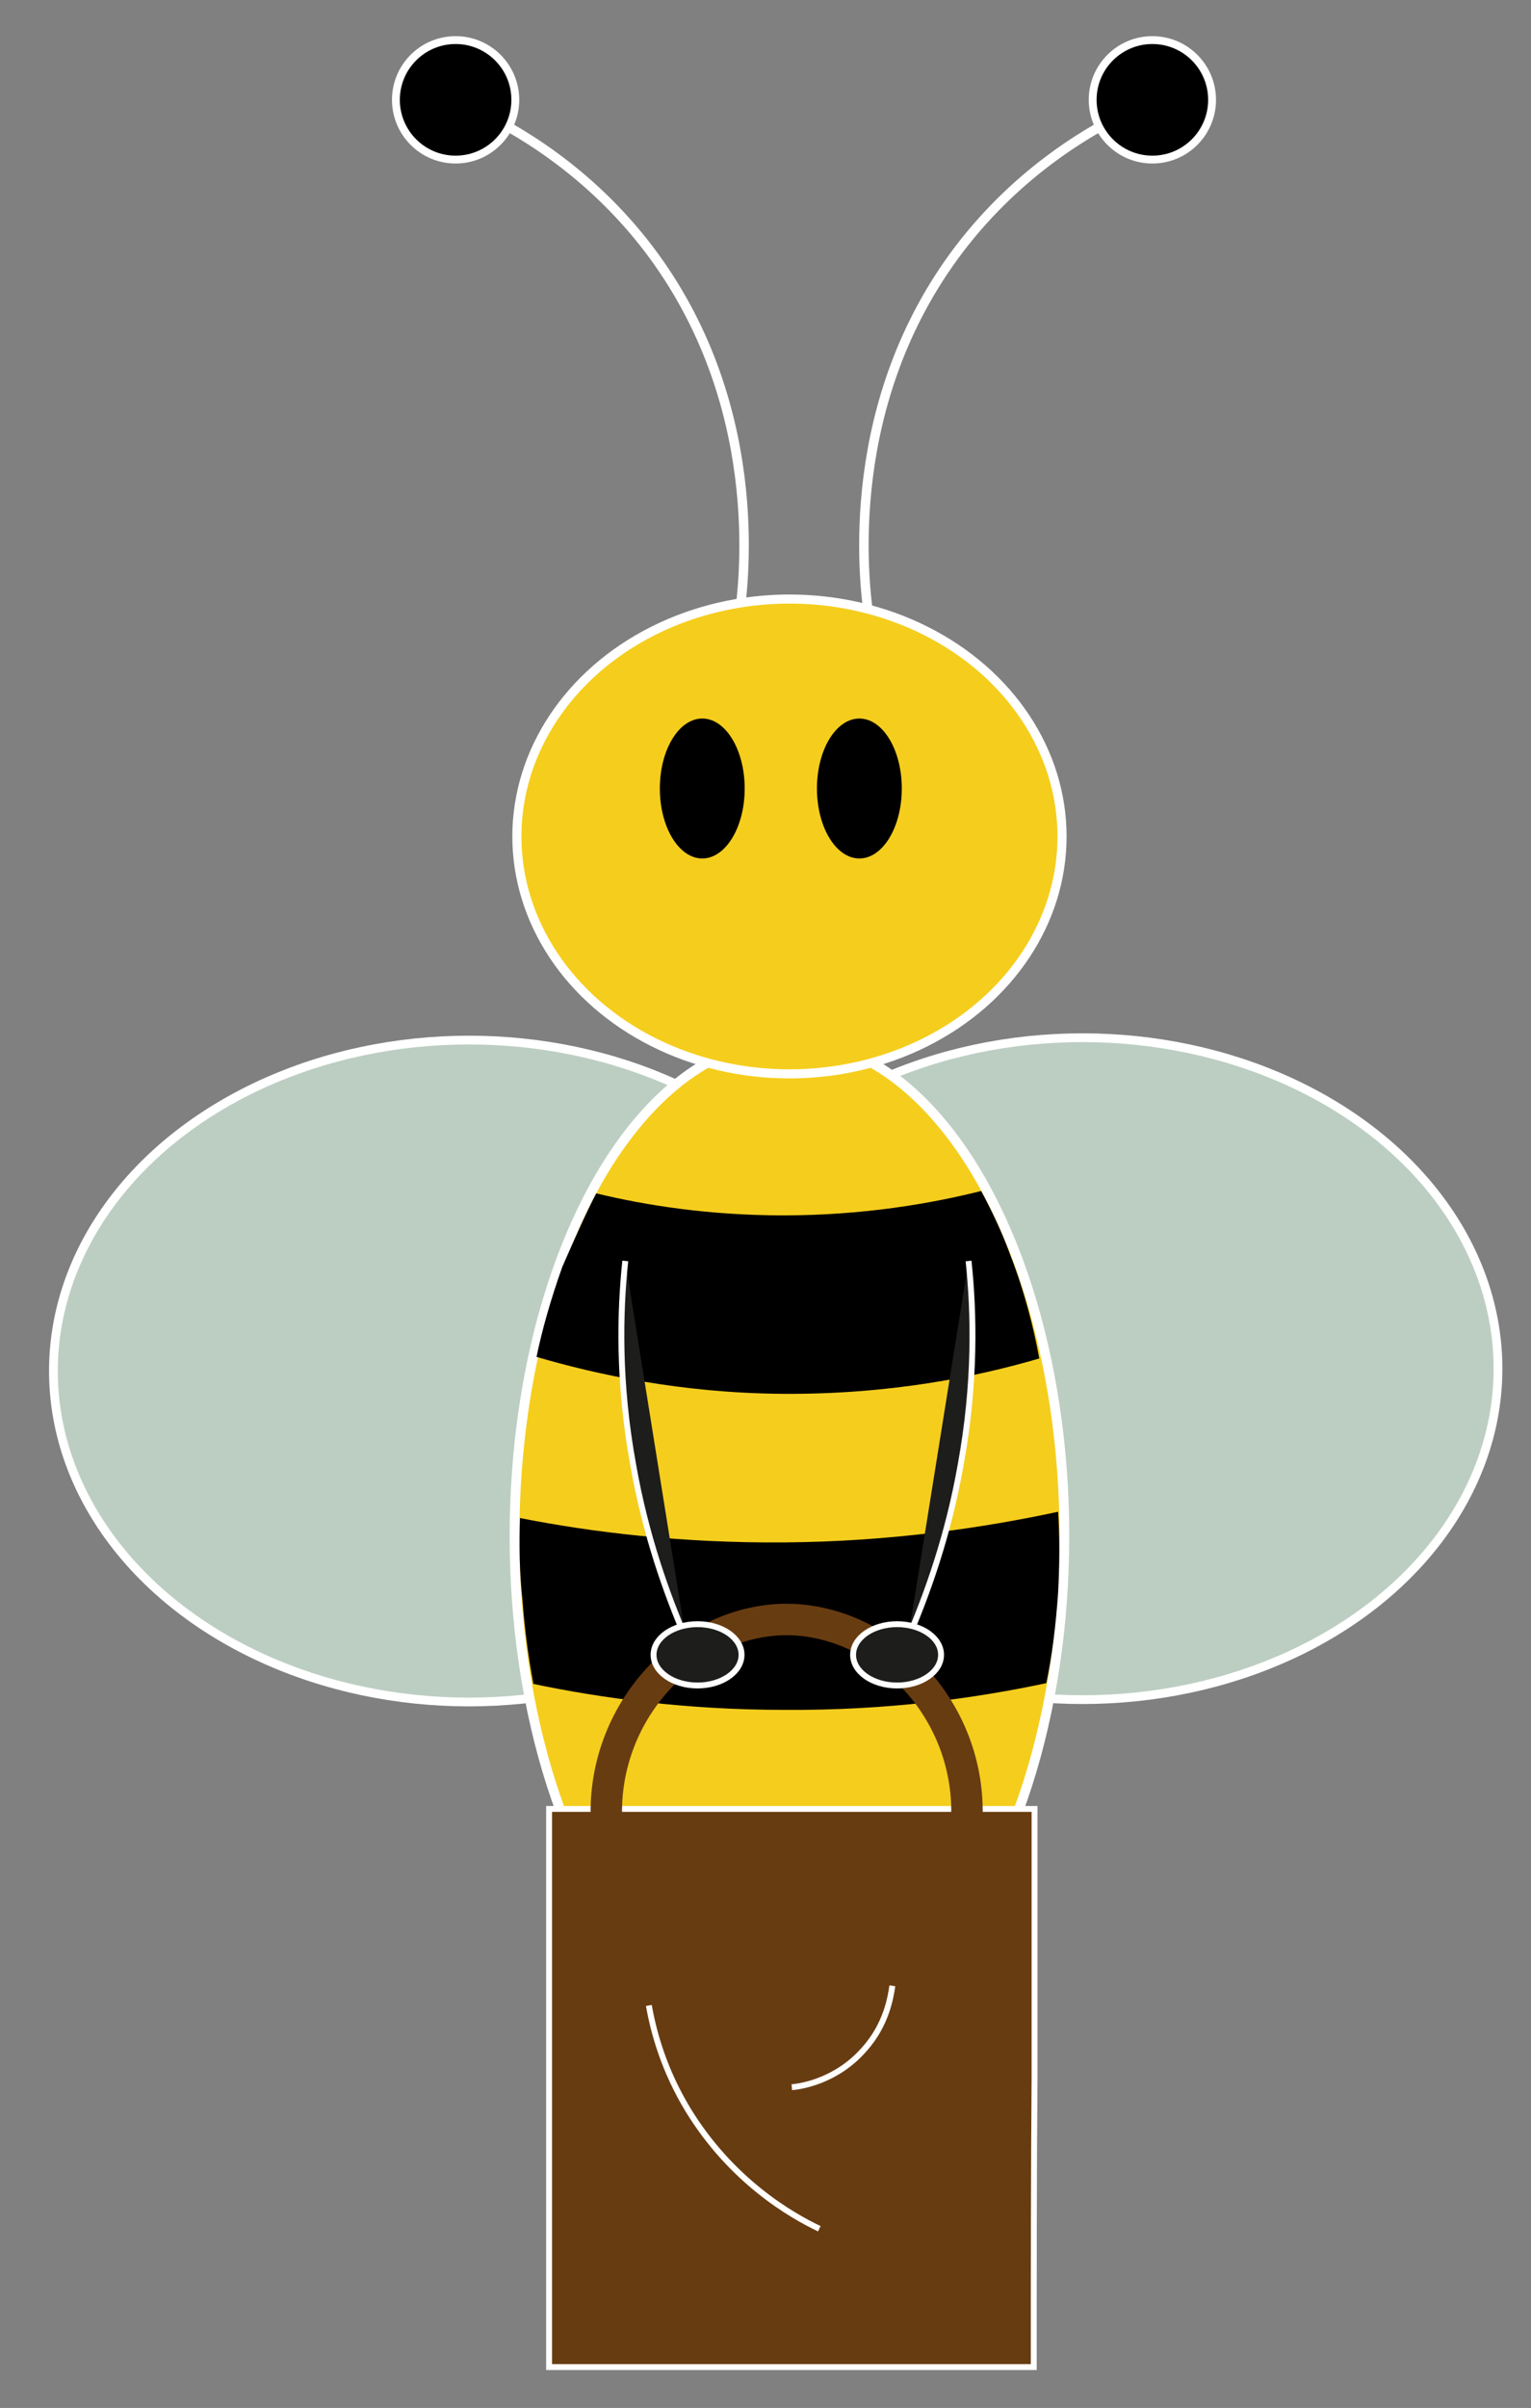
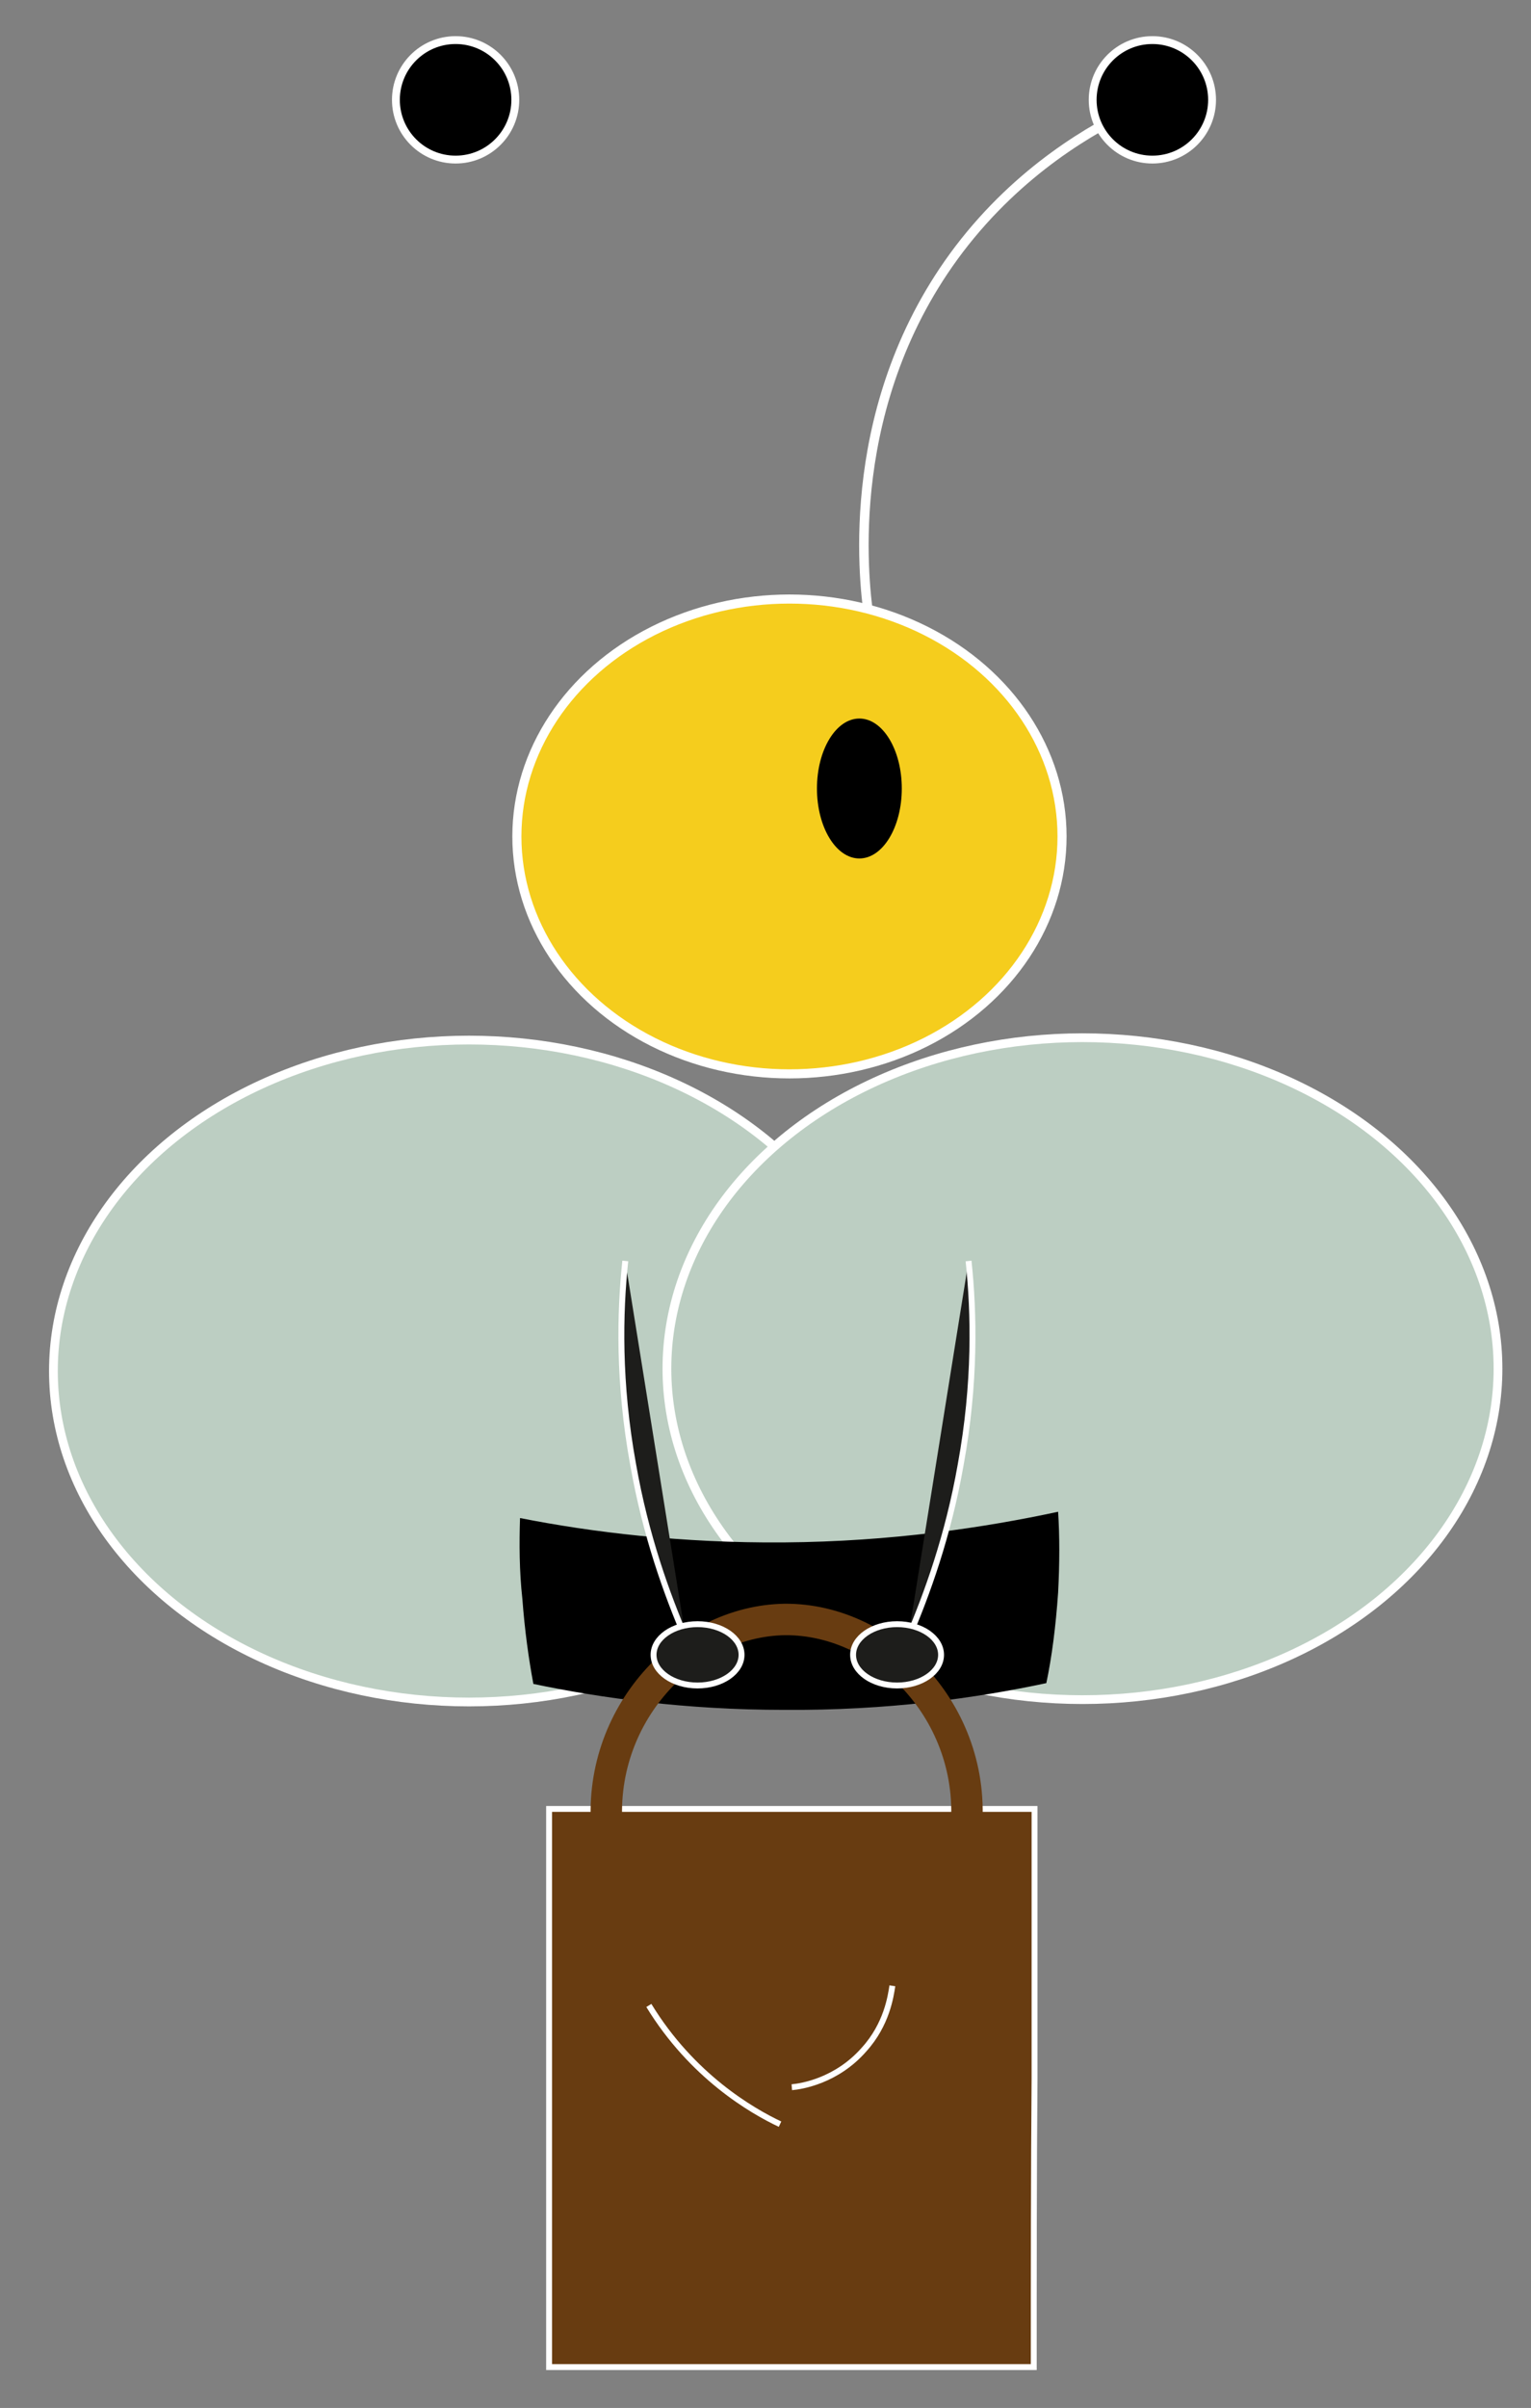
<svg xmlns="http://www.w3.org/2000/svg" id="Capa_1" x="0px" y="0px" viewBox="0 0 194.9 306.3" style="enable-background:new 0 0 194.9 306.3;" xml:space="preserve">
  <rect x="0" y="0" width="194.9" height="306.3" fill="#808080" stroke="none" />
  <style type="text/css">
	.st0{fill:#BCCEC2;stroke:#FFFFFF;stroke-width:1.115;stroke-miterlimit:10;}
	.st1{stroke:#FFFFFF;stroke-width:1.343;stroke-miterlimit:10;}
	.st2{fill:#F5CD1D;stroke:#FFFFFF;stroke-width:1.239;stroke-miterlimit:10;}
	.st3{fill:none;stroke:#FFFFFF;stroke-width:1.206;stroke-miterlimit:10;}
	.st4{stroke:#FFFFFF;stroke-miterlimit:10;}
	.st5{fill:#F5CD1D;stroke:#FFFFFF;stroke-width:1.156;stroke-miterlimit:10;}
	.st6{fill:#683C11;stroke:#FFFFFF;stroke-width:0.75;stroke-miterlimit:10;}
	.st7{fill:none;stroke:#683C11;stroke-width:4;stroke-miterlimit:10;}
	.st8{fill:#1D1D1B;stroke:#FFFFFF;stroke-width:0.75;stroke-miterlimit:10;}
</style>
  <g>
    <g>
      <ellipse class="st0" cx="59.7" cy="174.4" rx="52.9" ry="42.1" />
      <ellipse class="st0" cx="137.8" cy="174.1" rx="52.9" ry="42.1" />
      <path class="st1" d="M114,251.4c-4.7,9.7-9.4,19.4-14.1,29.2c-4.4-10-8.8-20-13.1-30C95.8,250.8,104.9,251.1,114,251.4z" />
-       <ellipse class="st2" cx="100.5" cy="195.4" rx="35" ry="63.1" />
-       <path d="M75.9,151.8c6.2,1.5,14.3,2.8,23.8,2.8c10.2,0,18.8-1.5,25.2-3.1c1.3,2.4,2.6,5.1,3.7,8.1c1.9,4.9,3,9.4,3.7,13.2    c-7.8,2.3-19,4.6-32.7,4.5c-13-0.1-23.8-2.5-31.3-4.7c0.7-3.4,1.8-7.3,3.3-11.5C73.1,157.7,74.5,154.5,75.9,151.8z" />
      <path d="M66.2,193.1c9.1,1.8,20.5,3.2,33.6,3.1c13.7-0.1,25.6-1.9,34.9-3.9c0.2,3.1,0.2,6.5,0,10.3c-0.3,4.3-0.8,8.2-1.5,11.5    c-8.9,1.9-20.2,3.5-33.4,3.4c-12.5,0-23.3-1.5-31.9-3.3c-0.6-3.2-1.1-6.8-1.4-10.8C66.1,199.8,66.1,196.3,66.2,193.1z" />
      <path d="M73,232.7c7.1,1.6,16.2,2.9,26.8,3c11.3,0,21-1.4,28.4-3.1c-0.8,2.1-1.8,4.4-3.2,6.8c-1.1,2-2.3,3.8-3.4,5.4    c-5.4,1.4-12.9,2.9-21.9,2.8c-8.1-0.1-15-1.4-20.1-2.7c-1.4-1.9-2.8-4.2-4.2-6.7C74.5,236.2,73.7,234.4,73,232.7z" />
      <g>
        <g>
-           <path class="st3" d="M94.1,78.5c0.7-5,3.3-27.3-11.5-46.8c-7.7-10.1-17-15.4-22.6-18" />
          <circle class="st4" cx="58" cy="12.7" r="7.6" />
        </g>
        <g>
          <path class="st3" d="M110.6,78.5c-0.7-5-3.3-27.3,11.5-46.8c7.7-10.1,17-15.4,22.6-18" />
          <circle class="st4" cx="146.7" cy="12.7" r="7.6" />
        </g>
      </g>
      <ellipse class="st5" cx="100.5" cy="106.4" rx="34.7" ry="30.2" />
-       <ellipse cx="89.4" cy="100.3" rx="5.4" ry="8.9" />
      <ellipse cx="109.4" cy="100.3" rx="5.4" ry="8.9" />
    </g>
    <path class="st6" d="M131.6,301.1H69.9v-71c2.5,0,5,0,7.5,0c18.1,0,36.2,0,54.3,0c0,11.4,0,22.9,0,34.3   C131.6,276.6,131.6,288.8,131.6,301.1z" />
    <path class="st7" d="M77.3,232.9c-1.4-14.6,10-26.7,22.6-26.9c13-0.1,24.9,12.5,23,27.6" />
    <g>
      <path class="st8" d="M123.3,160.4c0.7,6.6,0.9,15.5-1,25.9c-1.6,9.1-4.3,16.5-6.7,22.1" />
      <ellipse class="st8" cx="114.2" cy="210.5" rx="5.6" ry="3.9" />
    </g>
    <g>
      <path class="st8" d="M79.6,160.4c-0.7,6.6-0.9,15.5,1,25.9c1.6,9.1,4.3,16.5,6.7,22.1" />
      <ellipse class="st8" cx="88.8" cy="210.5" rx="5.6" ry="3.9" />
    </g>
-     <path class="st6" d="M82.6,255.1c0.6,3.4,1.9,8.2,5,13.3c5.5,9,13.1,13.4,16.7,15.1" />
+     <path class="st6" d="M82.6,255.1c5.5,9,13.1,13.4,16.7,15.1" />
    <path class="st6" d="M113.6,252.6c-0.2,1.3-0.7,4.9-3.6,8.1c-3.5,4-8,4.7-9.2,4.8" />
  </g>
</svg>